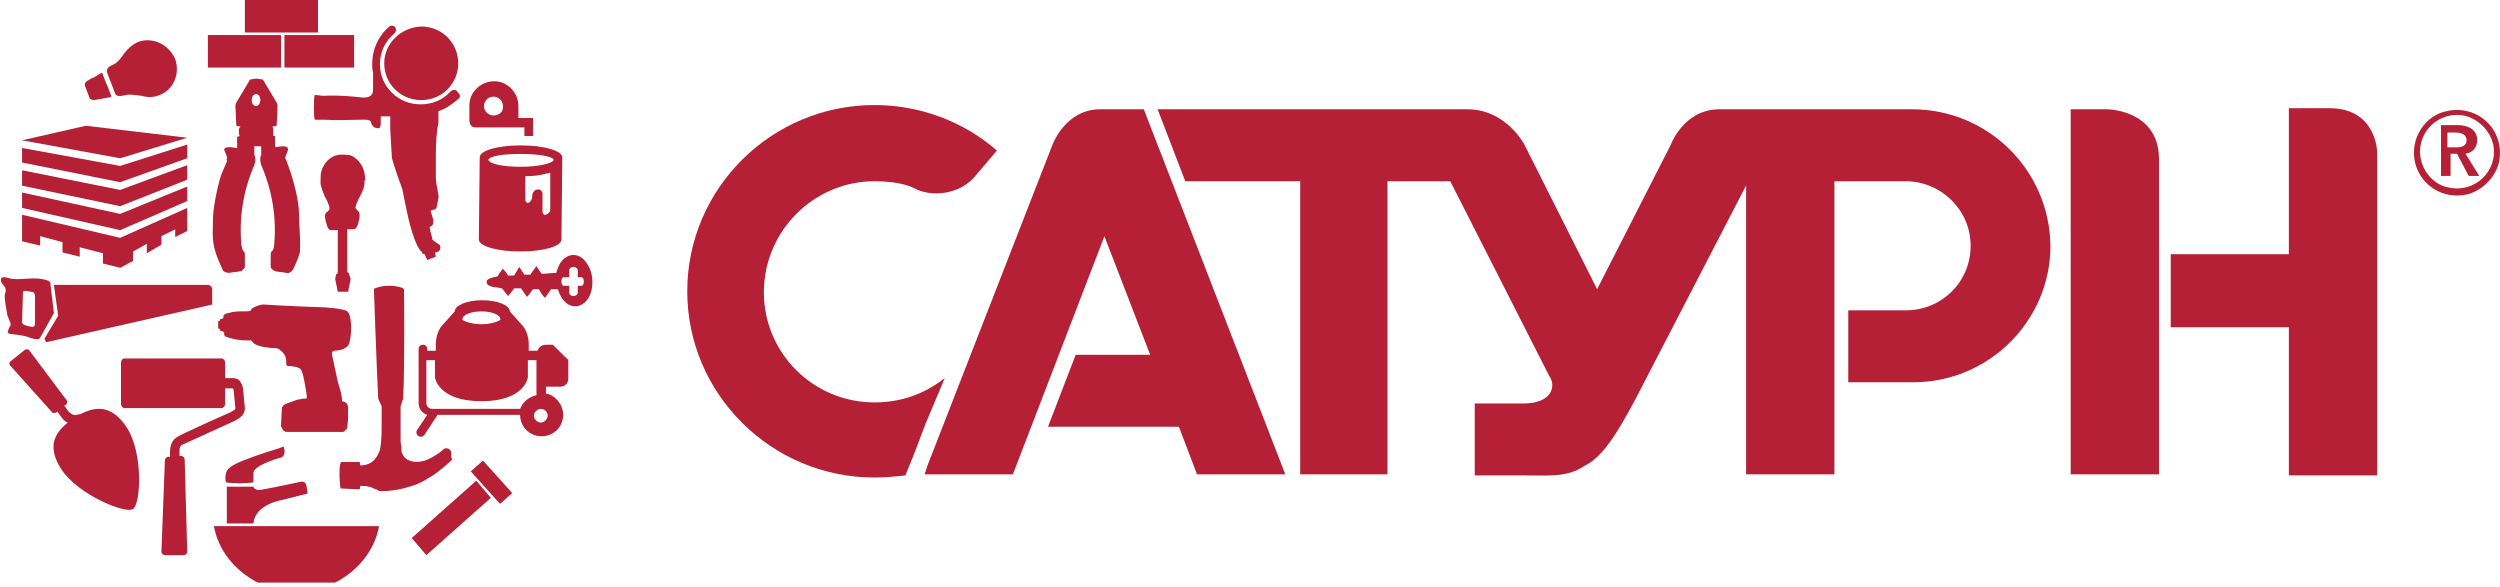
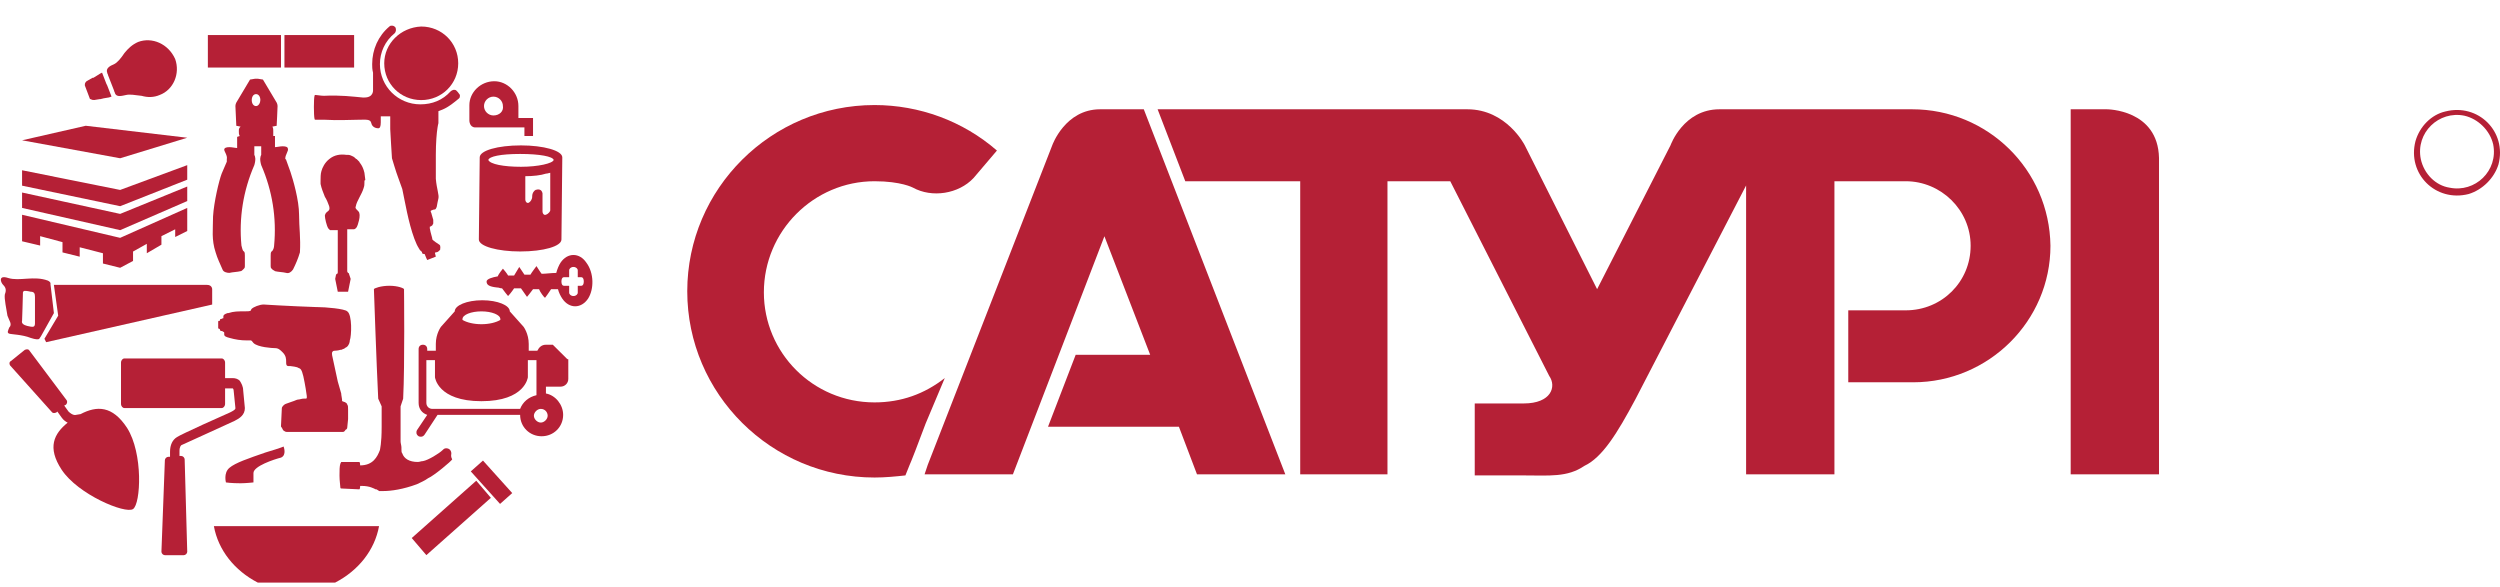
<svg xmlns="http://www.w3.org/2000/svg" width="315" height="74" viewBox="0 0 315 74" fill="none">
  <g clip-path="url(#clip0_340_126)">
    <path d="M265.465 13.77H260.906V59.768H272.035V31.236V19.903C271.901 13.77 265.465 13.77 265.465 13.77Z" fill="#B52036" />
    <path d="M138.62 13.77C134.195 13.77 132.586 18.303 132.586 18.303L116.898 58.568L116.496 59.768H127.625L139.156 29.769L144.922 44.702H135.536L132.05 53.769H148.543L150.822 59.768H157.124H161.951L144.118 13.77H138.62Z" fill="#B52036" />
    <path d="M119.042 47.635C116.494 49.635 113.545 50.702 110.192 50.702C102.416 50.702 96.248 44.435 96.248 36.836C96.248 29.102 102.55 22.836 110.192 22.836C113.545 22.836 115.019 23.636 115.019 23.636C117.434 24.969 120.786 24.436 122.663 22.436L125.613 18.97C121.321 15.236 115.825 13.236 110.192 13.236C97.186 13.236 86.594 23.769 86.594 36.702C86.594 49.635 97.186 60.168 110.192 60.168C111.533 60.168 112.874 60.035 114.081 59.902C114.215 59.502 114.483 58.968 114.617 58.568C114.751 58.302 115.69 55.902 116.629 53.368L119.042 47.635Z" fill="#B52036" />
    <path d="M240.926 13.77H216.657C212.098 13.77 210.489 18.303 210.489 18.303L201.236 36.436L192.119 18.303C192.119 18.303 189.839 13.77 184.878 13.77H145.859L149.346 22.836H154.575H163.827V59.768H174.821V22.836H182.733L195.203 47.369C196.141 48.702 195.471 50.835 191.985 50.835H185.817V59.902H191.985C195.203 59.902 197.482 60.168 199.627 58.702C201.907 57.635 203.784 54.569 206.064 50.302L220.009 23.369V59.768H231.138V22.836H239.72C239.853 22.836 239.987 22.836 240.122 22.836C244.546 22.836 248.3 26.436 248.3 30.969C248.3 35.502 244.681 39.102 240.122 39.102L232.882 39.102V48.169H241.06C250.58 48.169 258.357 40.435 258.357 30.969C258.223 21.369 250.446 13.77 240.926 13.77Z" fill="#B52036" />
-     <path d="M293.49 13.633H288.395V32.032H273.512V41.232H288.395V59.898H299.524V19.233C299.524 19.233 299.524 13.633 293.49 13.633Z" fill="#B52036" />
-     <path d="M307.434 15.768H309.713C310.92 15.768 312.126 16.301 312.126 17.634C312.126 18.568 311.59 19.234 310.652 19.368L312.395 22.167H311.054L309.579 19.368H308.774V22.167H307.568V15.768H307.434ZM309.445 18.567C310.115 18.567 310.786 18.434 310.786 17.634C310.786 16.968 310.115 16.701 309.445 16.701L308.372 16.701V18.568L309.445 18.567Z" fill="#B52036" />
    <path d="M311.056 24.446C306.898 25.513 303.278 21.913 304.351 17.78C304.888 15.914 306.363 14.447 308.105 14.047C312.262 12.98 315.883 16.58 314.81 20.713C314.274 22.446 312.799 23.913 311.056 24.446ZM310.519 14.58C307.301 13.914 304.351 16.713 305.021 20.047C305.423 21.913 306.898 23.38 308.642 23.646C311.859 24.313 314.81 21.513 314.139 18.18C313.737 16.447 312.262 14.98 310.519 14.58Z" fill="#B52036" />
    <path d="M46.027 22.638L45.919 21.776C45.702 20.805 45.268 20.482 45.268 20.374L44.943 20.051C44.835 20.051 44.726 19.836 44.51 19.728C44.293 19.62 44.076 19.512 43.859 19.512H43.642C42.883 19.404 42.125 19.512 41.475 20.051C40.933 20.482 40.608 21.129 40.499 21.56C40.391 21.883 40.391 22.422 40.391 22.746V22.853C40.391 22.853 40.391 22.853 40.391 22.961C40.391 23.069 40.391 23.069 40.391 23.176C40.499 23.715 40.716 24.254 40.933 24.793C41.15 25.116 41.366 25.655 41.475 25.979C41.691 26.733 41.041 26.518 40.933 27.164C40.933 27.488 41.15 28.458 41.366 28.781C41.475 28.889 41.475 28.889 41.583 28.997H42.559V34.278C42.559 34.385 42.559 34.493 42.45 34.493L42.342 34.601L42.233 35.14L42.559 36.757H43.1H43.317H43.859L44.184 35.14L43.967 34.493C43.967 34.385 43.859 34.385 43.859 34.385C43.751 34.278 43.751 34.17 43.751 34.17V34.062V28.889L44.618 28.889C44.943 28.781 45.051 28.458 45.16 28.026C45.268 27.703 45.377 27.164 45.268 26.841C45.268 26.733 45.16 26.626 45.051 26.518C44.834 26.302 44.726 26.194 44.834 25.979C44.943 25.332 45.593 24.47 45.81 23.716C45.919 23.392 45.919 23.284 45.919 22.961V22.746C46.027 22.746 46.027 22.638 46.027 22.638Z" fill="#B52036" />
    <path d="M51.879 67.792L60.008 60.57L61.851 62.726L53.721 69.947L51.879 67.792Z" fill="#B52036" />
    <path d="M60.855 58.031L59.32 59.397L63.006 63.493L64.541 62.128L60.855 58.031Z" fill="#B52036" />
    <path d="M44.619 4.416H35.84V8.511H44.619V4.416Z" fill="#B52036" />
    <path d="M35.405 4.416H26.191V8.511H35.405V4.416Z" fill="#B52036" />
-     <path d="M40.069 0H30.855V4.095H40.069V0Z" fill="#B52036" />
    <path d="M73.882 33.097C73.015 31.804 71.497 31.804 70.63 33.097C70.414 33.42 70.197 33.959 70.088 34.39C69.439 34.39 68.788 34.498 68.246 34.498C68.137 34.39 67.595 33.528 67.595 33.528C67.595 33.528 66.945 34.39 66.837 34.606C66.62 34.606 66.295 34.606 66.078 34.606L65.427 33.636C65.427 33.636 65.102 34.175 64.777 34.714C64.452 34.714 64.235 34.714 64.018 34.714C63.91 34.498 63.477 33.959 63.368 33.851C63.368 33.851 62.826 34.498 62.718 34.821C62.067 34.929 61.309 35.145 61.309 35.468C61.309 35.899 61.634 36.114 62.609 36.222C62.934 36.222 62.934 36.33 63.26 36.33C63.477 36.654 64.018 37.3 64.018 37.3C64.343 36.977 64.777 36.33 64.777 36.33C64.777 36.33 65.427 36.33 65.644 36.33C65.861 36.654 66.403 37.408 66.403 37.408C66.403 37.408 66.945 36.761 67.162 36.438C67.487 36.438 67.704 36.438 67.921 36.438C68.029 36.762 68.571 37.516 68.68 37.516C68.787 37.408 69.221 36.762 69.438 36.438C69.655 36.438 69.98 36.438 70.305 36.438C70.413 36.869 70.63 37.3 70.847 37.624C71.714 38.917 73.232 38.917 74.099 37.624C74.858 36.438 74.858 34.39 73.882 33.097ZM73.232 36.007H72.798V36.869C72.798 37.084 72.581 37.3 72.256 37.3C71.931 37.3 71.714 37.084 71.714 36.869V36.007H71.064C70.847 36.007 70.739 35.791 70.739 35.468C70.739 35.145 70.847 34.929 71.064 34.929H71.714V34.821V34.067C71.714 33.851 71.931 33.636 72.256 33.636C72.581 33.636 72.798 33.851 72.798 34.067V34.821V34.929H73.232C73.448 34.929 73.557 35.145 73.557 35.468C73.557 35.791 73.448 36.007 73.232 36.007Z" fill="#B52036" />
    <path d="M17.412 5.285C16.653 5.608 16.111 6.147 15.678 6.685C15.244 7.333 14.81 7.871 14.377 8.087C13.835 8.302 13.293 8.625 13.51 9.165C13.51 9.272 13.618 9.38 13.618 9.488L14.377 11.428C14.377 11.536 14.485 11.643 14.485 11.751C14.702 12.29 15.353 12.075 15.895 11.967C16.328 11.859 16.979 11.967 17.846 12.075C18.604 12.29 19.363 12.29 20.122 11.967C21.856 11.32 22.723 9.273 22.073 7.44C21.205 5.5 19.146 4.638 17.412 5.285Z" fill="#B52036" />
    <path d="M12.642 9.26L11.775 9.799H11.667L10.908 10.23C10.8 10.338 10.691 10.446 10.691 10.661V10.769L11.342 12.493H11.45C11.558 12.601 11.775 12.601 11.883 12.601L12.534 12.493H12.642L13.076 12.386L13.726 12.278L14.052 12.17L13.509 10.769L13.401 10.553L12.859 9.152L12.642 9.26Z" fill="#B52036" />
    <path d="M5.815 43.115L26.734 38.373C26.734 38.265 26.734 38.265 26.734 38.265V36.433C26.734 36.433 26.734 35.895 26.083 35.895C25.325 35.895 6.79 35.895 6.79 35.895L7.332 39.775L5.598 42.685L5.815 43.115Z" fill="#B52036" />
    <path d="M6.357 35.787C6.357 35.787 6.466 35.571 6.032 35.356C4.298 34.709 2.455 35.463 1.047 35.032C-0.254 34.601 0.071 35.571 0.396 35.895C0.721 36.218 0.83 36.541 0.613 37.08C0.504 37.619 0.83 39.02 0.938 39.775C1.155 40.421 1.588 40.852 1.155 41.283C1.047 41.607 0.83 41.93 1.155 42.038C1.48 42.145 2.781 42.145 3.865 42.577C4.515 42.792 4.84 42.792 4.949 42.685L5.165 42.361L6.791 39.451L6.357 35.787ZM4.406 40.745C4.406 41.175 4.19 41.175 4.081 41.175C3.973 41.175 3.865 41.175 3.431 41.068C2.998 40.96 2.672 40.745 2.781 40.421C2.781 40.098 2.889 37.727 2.889 36.865C2.889 36.757 2.997 36.649 3.106 36.649C3.214 36.649 3.431 36.649 3.865 36.757C4.298 36.757 4.406 36.972 4.406 37.403C4.406 37.619 4.406 40.313 4.406 40.745Z" fill="#B52036" />
    <path d="M30.637 49.152C30.637 48.721 30.42 48.289 30.204 47.966C29.987 47.751 29.662 47.643 29.336 47.643H28.361V45.703C28.361 45.38 28.144 45.164 27.928 45.164H15.68C15.463 45.164 15.246 45.38 15.246 45.703V50.876C15.246 51.2 15.463 51.415 15.68 51.415H27.928C28.144 51.415 28.361 51.2 28.361 50.876V48.936H29.336C29.336 48.936 29.445 49.044 29.445 49.26L29.662 51.415C29.662 51.523 29.662 51.631 29.011 51.954C28.253 52.277 22.725 54.756 22.291 55.08C21.75 55.403 21.424 56.05 21.424 56.912V57.559H21.207C20.991 57.559 20.774 57.774 20.774 57.99L20.34 69.522C20.34 69.738 20.557 69.953 20.774 69.953H23.158C23.375 69.953 23.592 69.737 23.592 69.522L23.267 57.882C23.267 57.666 23.05 57.451 22.833 57.451H22.616V56.804C22.616 56.265 22.834 56.05 22.942 56.05C23.375 55.834 28.903 53.355 29.553 53.032C30.204 52.708 30.854 52.277 30.854 51.415L30.637 49.152Z" fill="#B52036" />
    <path d="M16.003 53.902C14.161 51.1 12.21 51.1 10.151 52.178L9.5 52.286C9.5 52.286 9.5 52.286 9.392 52.286C9.175 52.286 8.85 52.07 8.633 51.854L8.091 51.1L8.308 50.992C8.416 50.884 8.525 50.669 8.416 50.453L3.647 44.094C3.539 43.987 3.322 43.987 3.105 44.094L1.371 45.496C1.154 45.603 1.154 45.819 1.263 46.034L6.574 51.962C6.682 52.07 6.899 52.07 7.116 51.962L7.224 51.854L7.766 52.609C7.983 52.932 8.308 53.148 8.525 53.256C6.791 54.657 5.924 56.381 7.766 59.183C9.826 62.309 15.787 64.788 16.762 64.141C17.738 63.495 18.063 57.136 16.003 53.902Z" fill="#B52036" />
    <path d="M65.319 14.871V13.362C65.319 11.638 63.91 10.236 62.284 10.236C60.55 10.236 59.141 11.638 59.141 13.254V15.194C59.141 15.194 59.141 16.056 59.9 16.056H66.077V17.134H67.162V15.302V14.871H65.319ZM62.176 14.548C61.525 14.548 60.983 14.009 60.983 13.362C60.983 12.716 61.525 12.176 62.176 12.176C62.826 12.176 63.368 12.716 63.368 13.362C63.476 14.009 62.934 14.548 62.176 14.548Z" fill="#B52036" />
    <path d="M37.683 27.054C37.683 25.222 36.924 22.636 36.599 21.666C36.382 21.127 36.274 20.696 36.057 20.157C36.057 20.157 36.057 20.049 35.948 20.049C35.948 19.941 35.948 19.941 35.948 19.941C35.948 19.51 36.382 18.971 36.274 18.756C36.274 18.54 36.057 18.432 35.623 18.432C35.298 18.432 34.864 18.54 34.648 18.54V18.432V17.139H34.431C34.431 16.924 34.431 16.816 34.431 16.6V16.492C34.431 16.277 34.431 16.169 34.323 15.953L34.864 15.846C34.864 15.846 34.864 15.845 34.864 15.738C34.864 15.738 34.973 13.69 34.973 13.367C34.973 13.151 34.864 12.935 34.864 12.935L33.13 10.025L32.48 9.918H32.263H32.155L31.505 10.025L29.77 12.935C29.77 12.935 29.662 13.151 29.662 13.367C29.662 13.582 29.77 15.738 29.77 15.738V15.846L30.312 15.953C30.095 16.169 30.095 16.277 30.095 16.492V16.6C30.095 16.816 30.095 16.924 30.204 17.139L29.879 17.247V18.648C29.662 18.648 29.228 18.54 28.903 18.54C28.47 18.54 28.253 18.648 28.253 18.863C28.253 19.079 28.686 19.618 28.578 20.049C28.578 20.156 28.578 20.264 28.578 20.372C28.361 20.911 28.144 21.342 27.928 21.881C27.602 22.743 26.952 25.438 26.844 27.27C26.844 28.887 26.627 30.18 27.169 31.797C27.386 32.551 27.711 33.198 28.036 33.952C28.144 34.276 28.578 34.383 28.903 34.383C29.337 34.276 29.878 34.276 30.312 34.168C30.421 34.168 30.529 34.06 30.637 33.952C30.637 33.952 30.637 33.952 30.746 33.844C30.854 33.736 30.854 33.629 30.854 33.521C30.854 33.305 30.854 33.09 30.854 32.874C30.854 32.767 30.854 32.443 30.854 32.228C30.854 32.012 30.854 31.797 30.746 31.689C30.529 31.581 30.529 31.258 30.421 30.934C30.095 27.485 30.637 24.036 32.046 20.803C32.263 20.048 32.154 19.725 32.046 19.51V18.432C32.154 18.432 32.263 18.432 32.48 18.432C32.588 18.432 32.697 18.432 32.913 18.432V19.51C32.805 19.726 32.696 20.048 32.913 20.803C34.322 24.036 34.864 27.485 34.539 30.934C34.539 31.15 34.431 31.581 34.214 31.689C34.105 31.797 34.105 32.012 34.105 32.228C34.105 32.443 34.105 32.658 34.105 32.874C34.105 33.09 34.105 33.305 34.105 33.521C34.105 33.629 34.105 33.736 34.214 33.844C34.214 33.844 34.214 33.844 34.322 33.952C34.431 34.06 34.539 34.06 34.647 34.168C35.081 34.275 35.623 34.275 36.056 34.383C36.382 34.491 36.707 34.276 36.923 33.952C37.249 33.305 37.574 32.551 37.791 31.797C37.899 29.964 37.683 28.671 37.683 27.054ZM32.263 13.367C31.938 13.367 31.721 13.043 31.721 12.612C31.721 12.181 31.938 11.858 32.263 11.858C32.588 11.858 32.805 12.181 32.805 12.612C32.805 12.935 32.588 13.367 32.263 13.367Z" fill="#B52036" />
    <path d="M43.751 39.229C43.425 38.906 41.041 38.691 39.957 38.691C39.957 38.691 39.957 38.691 39.849 38.691C36.597 38.583 33.129 38.367 33.237 38.367C32.695 38.367 31.936 38.691 31.719 38.906C31.719 38.906 31.611 39.014 31.611 39.122C31.503 39.229 31.178 39.229 30.852 39.229C29.985 39.229 29.443 39.229 28.793 39.445H28.684C28.359 39.553 28.143 39.66 28.143 39.876V39.984V40.092C28.034 40.092 27.926 40.199 27.817 40.199C27.709 40.199 27.709 40.307 27.709 40.415C27.601 40.415 27.492 40.415 27.492 40.523C27.492 40.523 27.492 40.523 27.492 40.63V40.738V41.385C27.601 41.385 27.709 41.493 27.709 41.493C27.709 41.6 27.709 41.6 27.817 41.709C27.817 41.709 27.817 41.709 27.926 41.709C27.926 41.709 28.034 41.709 28.143 41.816C28.143 41.816 28.251 41.816 28.251 41.924V42.139C28.251 42.355 28.468 42.463 28.901 42.571C29.66 42.786 30.31 42.894 31.178 42.894C31.286 42.894 31.503 42.894 31.611 42.894C31.719 42.894 31.828 43.109 31.936 43.217C32.478 43.756 34.321 43.864 34.646 43.864C35.08 43.864 35.296 44.079 35.621 44.403C36.055 44.834 36.055 45.265 36.055 45.588C36.055 45.912 36.055 46.127 36.38 46.127C36.488 46.127 36.597 46.127 36.597 46.127C36.706 46.127 37.464 46.235 37.572 46.343C37.898 46.45 38.006 46.559 38.223 47.421C38.44 48.391 38.656 49.792 38.656 49.899C38.656 49.899 38.656 50.007 38.656 50.115C38.656 50.115 38.657 50.223 38.548 50.223C38.44 50.223 38.44 50.223 38.331 50.223C38.006 50.223 37.789 50.331 37.681 50.331C37.464 50.331 37.247 50.438 37.247 50.438C37.031 50.546 36.597 50.654 36.055 50.869C35.73 50.977 35.513 51.301 35.513 51.408C35.513 51.624 35.405 53.672 35.405 53.672C35.405 53.779 35.405 53.779 35.513 53.887C35.513 53.995 35.621 53.995 35.621 54.103C35.621 54.211 35.838 54.319 35.838 54.319C35.838 54.319 35.947 54.426 36.163 54.426C36.272 54.426 43.208 54.426 43.208 54.426C43.208 54.426 43.317 54.426 43.425 54.319C43.534 54.211 43.534 54.103 43.642 54.103C43.642 54.103 43.751 53.995 43.751 53.887L43.859 52.809V51.624C43.859 51.301 43.859 51.085 43.751 50.977C43.751 50.869 43.642 50.761 43.425 50.654C43.317 50.654 43.208 50.546 43.1 50.546V50.331C43.1 50.223 42.992 49.791 42.992 49.576L42.559 48.067C42.559 48.067 42.233 46.559 41.908 45.049C41.8 44.618 41.8 44.403 41.908 44.295C42.016 44.187 42.125 44.187 42.233 44.187C42.233 44.187 42.559 44.187 42.884 44.079C42.992 44.079 43.1 44.079 43.209 43.972C43.209 43.972 43.425 43.972 43.425 43.864C43.534 43.864 43.534 43.756 43.642 43.756C43.968 43.541 44.076 43.11 44.076 42.894C44.292 42.355 44.401 39.66 43.751 39.229Z" fill="#B52036" />
    <path d="M65.646 18.32C62.72 18.32 60.444 18.967 60.444 19.829L60.336 30.176C60.336 31.038 62.72 31.685 65.539 31.685C68.465 31.685 70.742 31.038 70.742 30.176L70.849 19.829C70.849 18.967 68.465 18.32 65.646 18.32ZM65.539 19.398C68.032 19.398 69.657 19.721 69.765 20.153C69.657 20.584 67.815 21.015 65.646 21.015C63.479 21.015 61.745 20.692 61.528 20.153C61.637 19.721 63.045 19.398 65.539 19.398ZM68.791 27.05C68.573 27.158 68.356 26.943 68.356 26.619V24.356C68.248 23.817 67.815 23.817 67.49 23.925C67.273 24.033 67.056 24.356 67.056 24.68V24.787C67.056 25.11 66.839 25.434 66.622 25.542C66.405 25.649 66.189 25.434 66.189 25.11V22.2C67.164 22.2 68.14 22.093 68.791 21.877C69.007 21.877 69.224 21.769 69.332 21.769V26.512C69.332 26.619 69.115 26.943 68.791 27.05Z" fill="#B52036" />
    <path d="M42.232 73.404C45.158 71.895 47.218 69.308 47.76 66.291H26.949C27.491 69.308 29.551 71.895 32.477 73.404H42.232Z" fill="#B52036" />
-     <path d="M28.578 65.959V61.324H31.938C31.938 61.324 32.047 61.971 33.239 61.648C34.539 61.432 38.008 60.678 38.008 60.678C38.008 60.678 38.441 60.678 38.55 61.001C38.658 61.217 38.767 62.186 38.767 62.186L35.298 63.049C35.298 63.049 33.564 63.372 32.588 64.45C31.938 65.204 31.938 65.959 31.938 65.959H28.578Z" fill="#B52036" />
    <path d="M28.468 60.785C28.468 60.785 28.142 59.599 28.901 58.952C29.66 58.306 31.286 57.767 33.454 57.012C35.621 56.366 35.73 56.258 35.73 56.258C35.73 56.258 36.163 57.336 35.405 57.659C34.537 57.874 31.936 58.737 31.936 59.599C31.936 60.354 31.936 59.707 31.936 60.785C31.936 60.785 30.96 60.892 30.31 60.892C29.118 60.892 28.468 60.785 28.468 60.785Z" fill="#B52036" />
    <path d="M48.414 7.976C48.414 10.563 50.474 12.611 53.075 12.611C55.676 12.611 57.735 10.563 57.735 7.976C57.735 5.39 55.676 3.342 53.075 3.342C50.474 3.45 48.414 5.497 48.414 7.976Z" fill="#B52036" />
    <path d="M57.516 11.424C57.408 11.316 57.299 11.316 57.191 11.316C57.083 11.316 56.866 11.424 56.758 11.532C55.782 12.609 54.481 13.148 52.964 13.148C50.146 13.148 47.87 10.885 47.87 8.082C47.87 6.574 48.52 5.172 49.712 4.202C49.929 3.987 49.929 3.664 49.821 3.448C49.712 3.34 49.604 3.232 49.387 3.232C49.279 3.232 49.17 3.232 49.062 3.34C47.653 4.526 46.894 6.25 46.894 8.082C46.894 8.406 46.894 8.729 47.003 9.16V11.316C47.003 11.316 47.111 12.286 45.919 12.286C45.81 12.286 45.702 12.286 45.702 12.286C44.509 12.178 42.883 11.963 40.824 12.07C40.391 12.07 39.957 11.963 39.74 11.963C39.632 11.963 39.632 12.07 39.632 12.07C39.524 12.393 39.524 14.549 39.632 14.98C39.632 14.98 39.632 15.088 39.74 15.088C40.066 15.088 40.499 15.088 40.932 15.088C42.667 15.196 44.076 15.088 45.16 15.088C46.135 15.088 46.677 14.98 46.786 15.519C46.894 16.058 47.436 16.166 47.653 16.166C47.87 16.166 47.978 15.95 47.978 15.411C47.978 15.196 47.978 14.98 47.978 14.657L49.17 14.657V16.274L49.279 18.214L49.387 19.938C49.387 19.938 49.929 21.77 50.146 22.309C50.254 22.633 50.579 23.495 50.688 23.818C51.013 25.327 51.446 28.021 52.205 30.069C52.313 30.285 52.53 30.931 52.639 31.039C52.639 31.147 52.747 31.147 52.747 31.255C52.856 31.363 52.856 31.471 52.964 31.578C53.072 31.578 53.072 31.686 53.181 31.794C53.181 31.794 53.181 31.794 53.181 31.901C53.289 32.009 53.397 32.009 53.506 32.009C53.614 32.333 53.831 32.763 53.831 32.763L54.915 32.333L54.807 31.901C54.807 31.901 54.807 31.794 54.915 31.794C55.132 31.794 55.24 31.686 55.348 31.578L55.457 31.471C55.457 31.363 55.565 30.931 55.348 30.823C55.023 30.608 54.698 30.392 54.59 30.285L54.481 30.177C54.481 29.961 54.264 29.423 54.156 28.776C54.156 28.776 54.156 28.776 54.156 28.668V28.561C54.156 28.561 54.264 28.56 54.373 28.453C54.481 28.453 54.481 28.345 54.481 28.345C54.481 28.345 54.59 28.237 54.59 28.129C54.59 28.022 54.59 27.914 54.59 27.806V27.698L54.373 26.944C54.373 26.836 54.264 26.728 54.264 26.62C54.264 26.62 54.264 26.512 54.373 26.512C54.373 26.512 54.59 26.405 54.698 26.405C54.915 26.405 54.915 26.297 55.023 26.082C55.023 25.974 55.24 25.004 55.24 25.004C55.348 24.573 55.023 23.818 54.915 22.525C54.915 21.663 54.915 20.585 54.915 19.615C54.915 19.615 54.915 19.615 54.915 19.507C54.915 17.998 55.023 16.705 55.132 16.058C55.132 15.95 55.24 15.519 55.24 15.519C55.24 15.519 55.24 14.334 55.24 14.01C55.457 13.902 55.565 13.902 55.782 13.795C56.541 13.472 57.191 12.932 57.841 12.394C57.95 12.286 57.95 12.178 57.95 11.963C57.733 11.639 57.625 11.532 57.516 11.424Z" fill="#B52036" />
    <path d="M71.389 45.161L69.763 43.544L69.655 43.436H68.788C68.246 43.436 67.92 43.76 67.704 44.191H66.62C66.62 43.867 66.62 43.544 66.62 43.329C66.62 42.035 65.969 41.173 65.969 41.173L64.235 39.233C64.235 38.479 62.718 37.832 60.767 37.832C58.816 37.832 57.298 38.479 57.298 39.233L55.564 41.173C55.564 41.173 54.914 42.035 54.914 43.329C54.914 43.544 54.914 43.867 54.914 44.191H53.83V43.975C53.83 43.652 53.613 43.436 53.288 43.436C52.963 43.436 52.746 43.652 52.746 43.975V50.765C52.746 51.52 53.18 52.058 53.83 52.274L52.529 54.214C52.421 54.43 52.421 54.753 52.746 54.968C52.963 55.076 53.288 55.076 53.505 54.753L55.131 52.274H65.536C65.536 53.783 66.729 54.968 68.246 54.968C69.763 54.968 70.956 53.783 70.956 52.274C70.956 50.981 69.98 49.795 68.788 49.58V48.718H70.63C71.172 48.718 71.606 48.286 71.606 47.748V45.269C71.498 45.269 71.498 45.269 71.389 45.161ZM60.659 39.233C61.959 39.233 63.043 39.664 63.043 40.203V40.311C62.501 40.634 61.634 40.85 60.659 40.85C59.683 40.85 58.816 40.634 58.274 40.311V40.203C58.274 39.664 59.358 39.233 60.659 39.233ZM69.005 52.382C69.005 52.813 68.571 53.244 68.138 53.244C67.704 53.244 67.27 52.813 67.27 52.382C67.27 51.951 67.704 51.52 68.138 51.52C68.679 51.52 69.005 51.951 69.005 52.382ZM67.595 49.795C66.62 50.011 65.862 50.657 65.536 51.52H54.48C54.047 51.52 53.722 51.196 53.722 50.765V45.376H54.806C54.806 46.454 54.806 47.532 54.806 47.532C54.806 47.532 55.131 50.55 60.659 50.55C66.186 50.55 66.511 47.532 66.511 47.532C66.511 47.532 66.511 46.454 66.511 45.376H67.595V49.041V49.795Z" fill="#B52036" />
    <path d="M15.138 19.941L23.592 17.355L10.802 15.846L2.781 17.678L15.138 19.941Z" fill="#B52036" />
    <path d="M2.781 21.453V23.393L15.138 25.98L23.592 22.639V20.807L15.138 23.932L2.781 21.453Z" fill="#B52036" />
-     <path d="M15.138 20.907L2.781 18.644V20.476L15.138 22.955L23.592 19.937V18.213L15.138 20.907Z" fill="#B52036" />
    <path d="M23.592 23.502L15.138 26.951L2.781 24.257V24.903V26.197L15.138 28.999L23.592 25.334V24.149V23.502Z" fill="#B52036" />
    <path d="M2.781 27.059V30.401L5.057 30.939V29.754L7.875 30.509V31.802L10.043 32.341V31.155L12.97 31.909V33.203L15.138 33.742L16.764 32.879V31.694L18.498 30.724V31.909L20.34 30.831V29.754L22.075 28.892V29.862L23.592 29.107V26.197L15.138 29.969L2.781 27.059Z" fill="#B52036" />
    <path d="M56.868 57.13C56.868 56.807 56.651 56.483 56.217 56.483C56.001 56.483 55.892 56.591 55.784 56.699C55.35 57.13 53.941 57.992 53.291 58.1C53.074 58.1 52.858 58.208 52.641 58.208C51.557 58.208 50.907 57.777 50.69 57.13C50.581 57.022 50.581 56.806 50.581 56.591V56.483V56.376C50.581 56.16 50.473 55.837 50.473 55.621V55.514V55.406V55.298C50.473 55.298 50.473 54.759 50.473 54.543V51.202L50.798 50.232C51.015 45.921 50.907 36.437 50.907 36.437C50.907 36.329 50.148 36.006 49.064 36.006C47.98 36.006 47.113 36.329 47.113 36.437C47.113 36.437 47.438 45.921 47.655 50.232L48.088 51.202V53.789C48.088 55.944 47.872 56.591 47.872 56.699C47.546 57.561 47.004 58.639 45.378 58.639C45.378 58.208 45.27 58.208 45.27 58.208H43.644C43.319 58.208 42.994 58.208 42.994 58.208L42.886 58.423C42.777 58.747 42.777 59.286 42.777 59.932C42.777 60.579 42.886 61.226 42.886 61.441C42.886 61.549 42.994 61.549 42.994 61.549C42.994 61.549 45.162 61.657 45.27 61.657C45.379 61.657 45.379 61.226 45.379 61.226C45.487 61.226 45.487 61.226 45.595 61.226C46.571 61.226 47.113 61.549 47.33 61.657H47.438C47.655 61.764 47.763 61.872 47.763 61.872C47.872 61.872 47.872 61.872 48.305 61.872C49.281 61.872 50.798 61.657 52.532 61.01C52.966 60.794 53.508 60.579 53.941 60.255C54.7 59.932 56.868 58.1 56.976 57.885C56.76 57.453 56.868 57.346 56.868 57.13Z" fill="#B52036" />
  </g>
  <defs>
    <clipPath id="clip0_340_126">
      <rect width="315" height="74" fill="white" />
    </clipPath>
  </defs>
</svg>